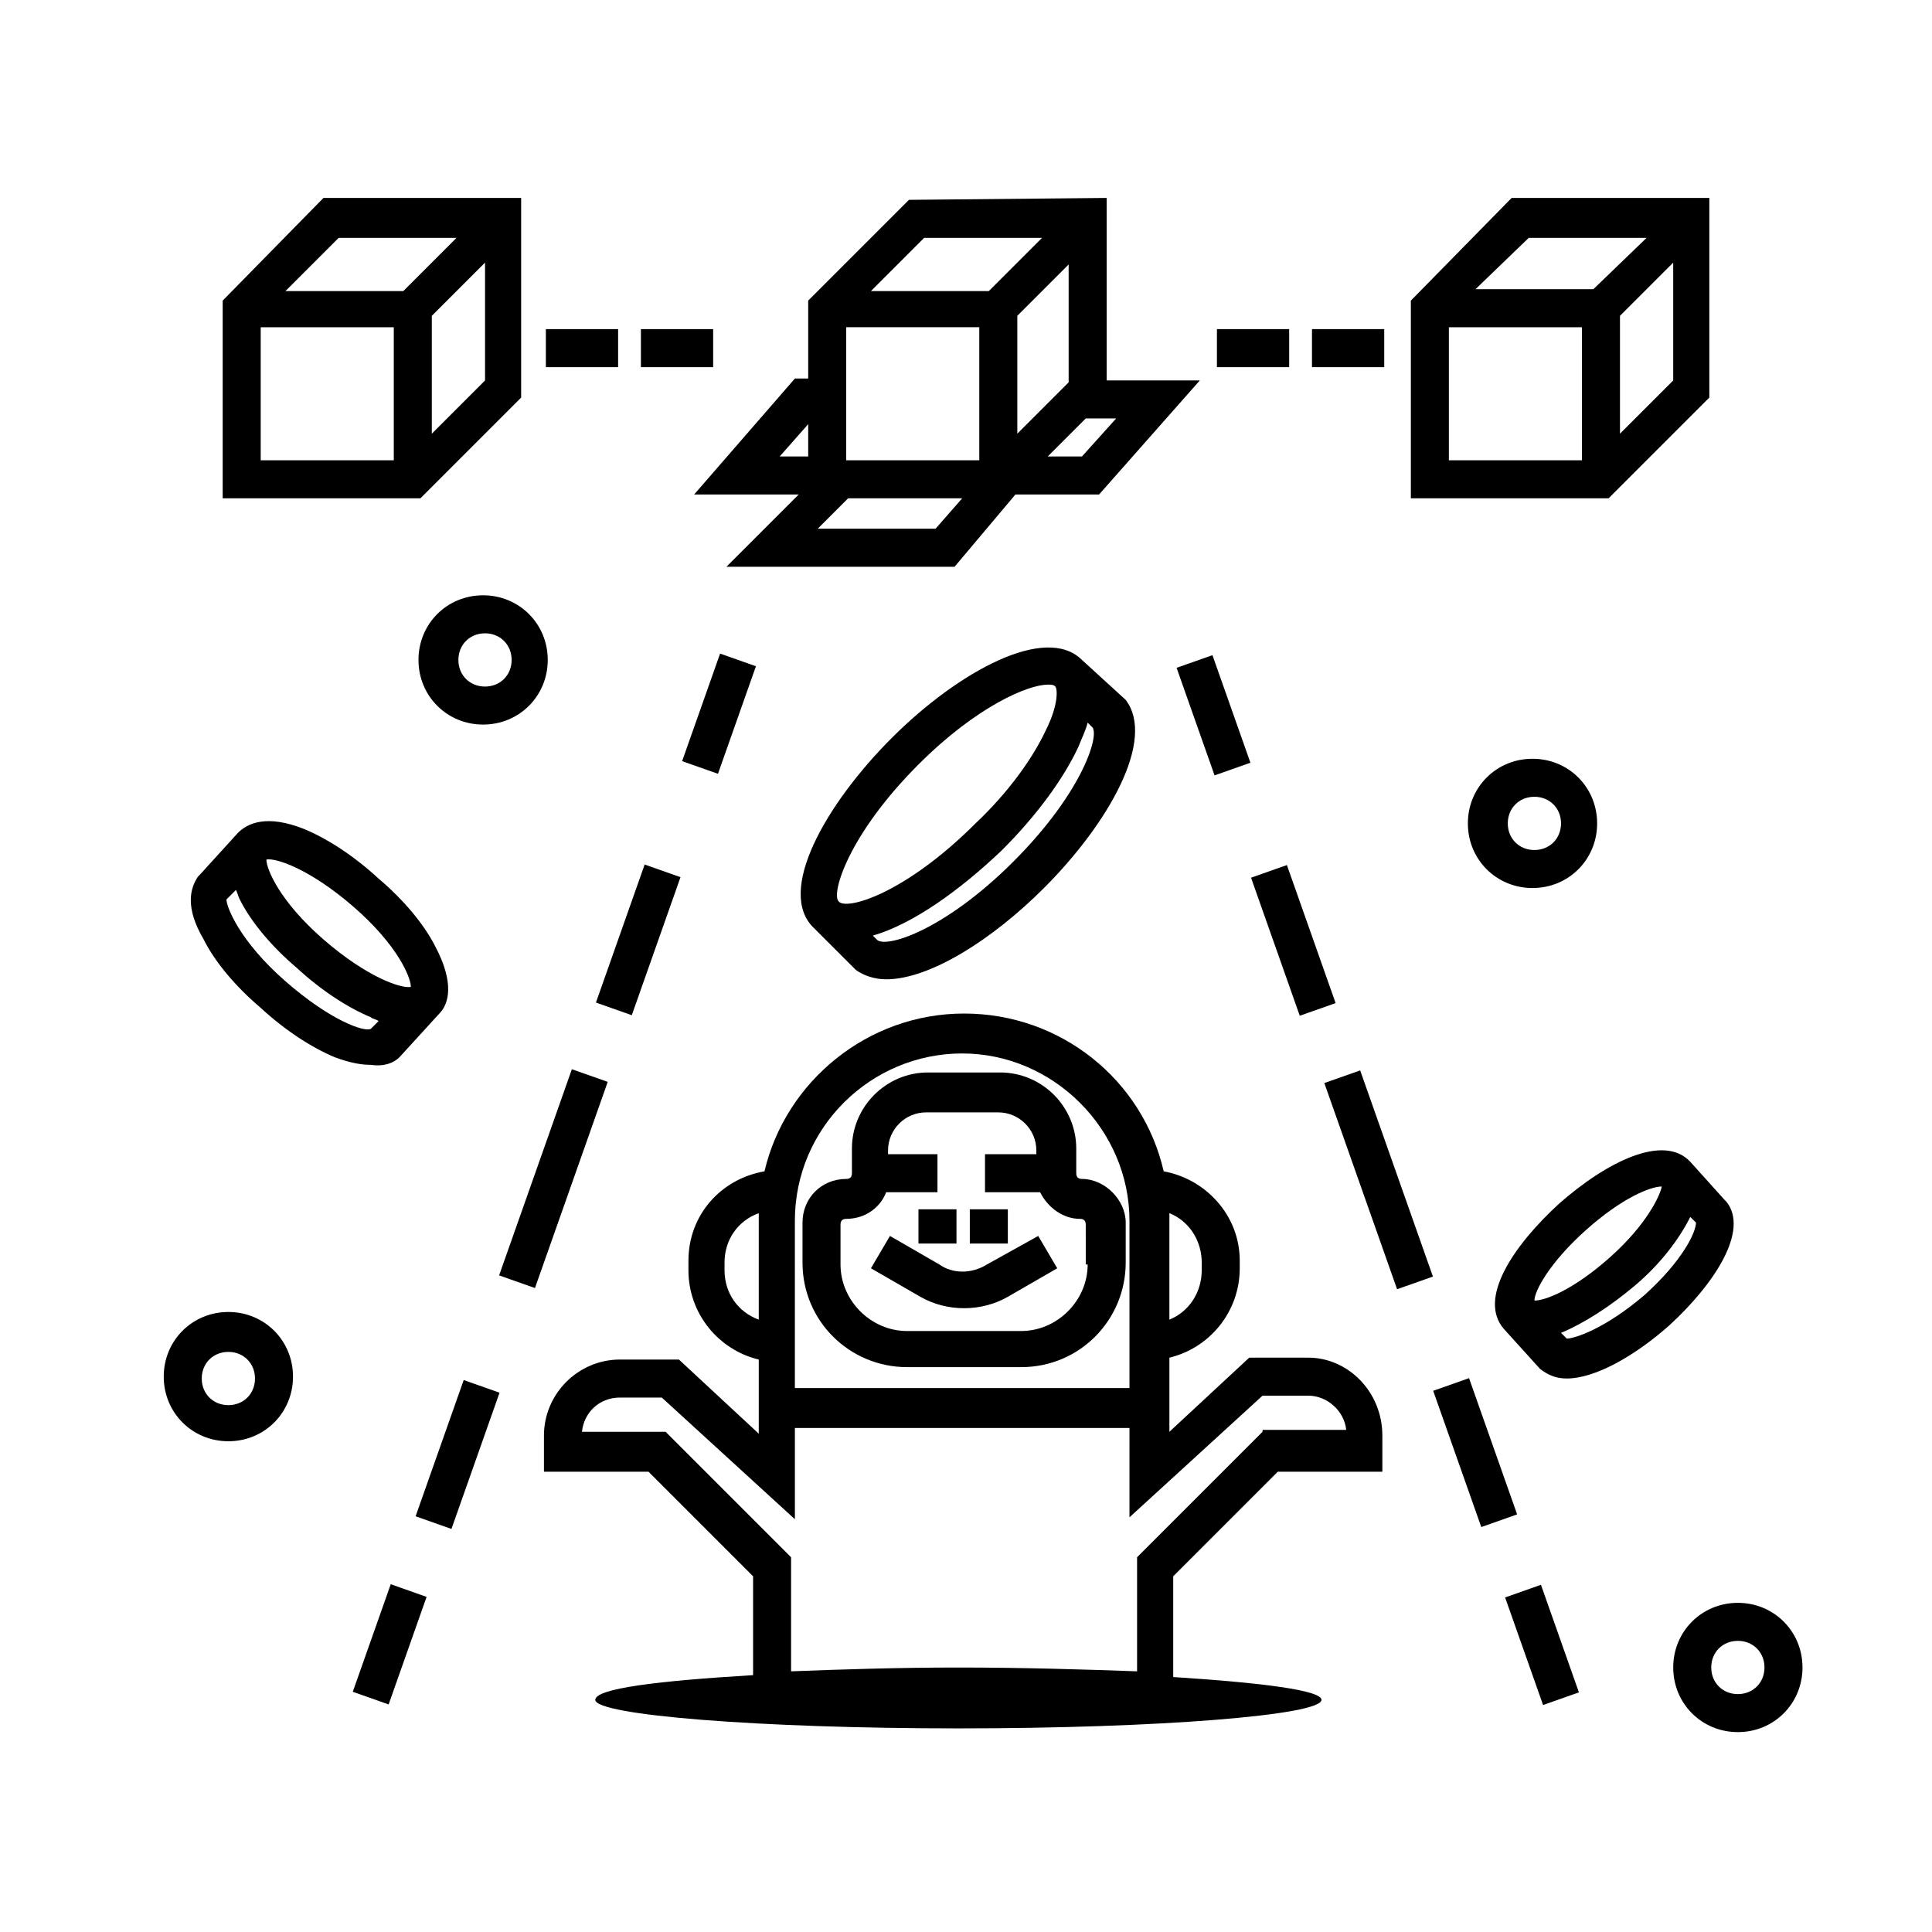
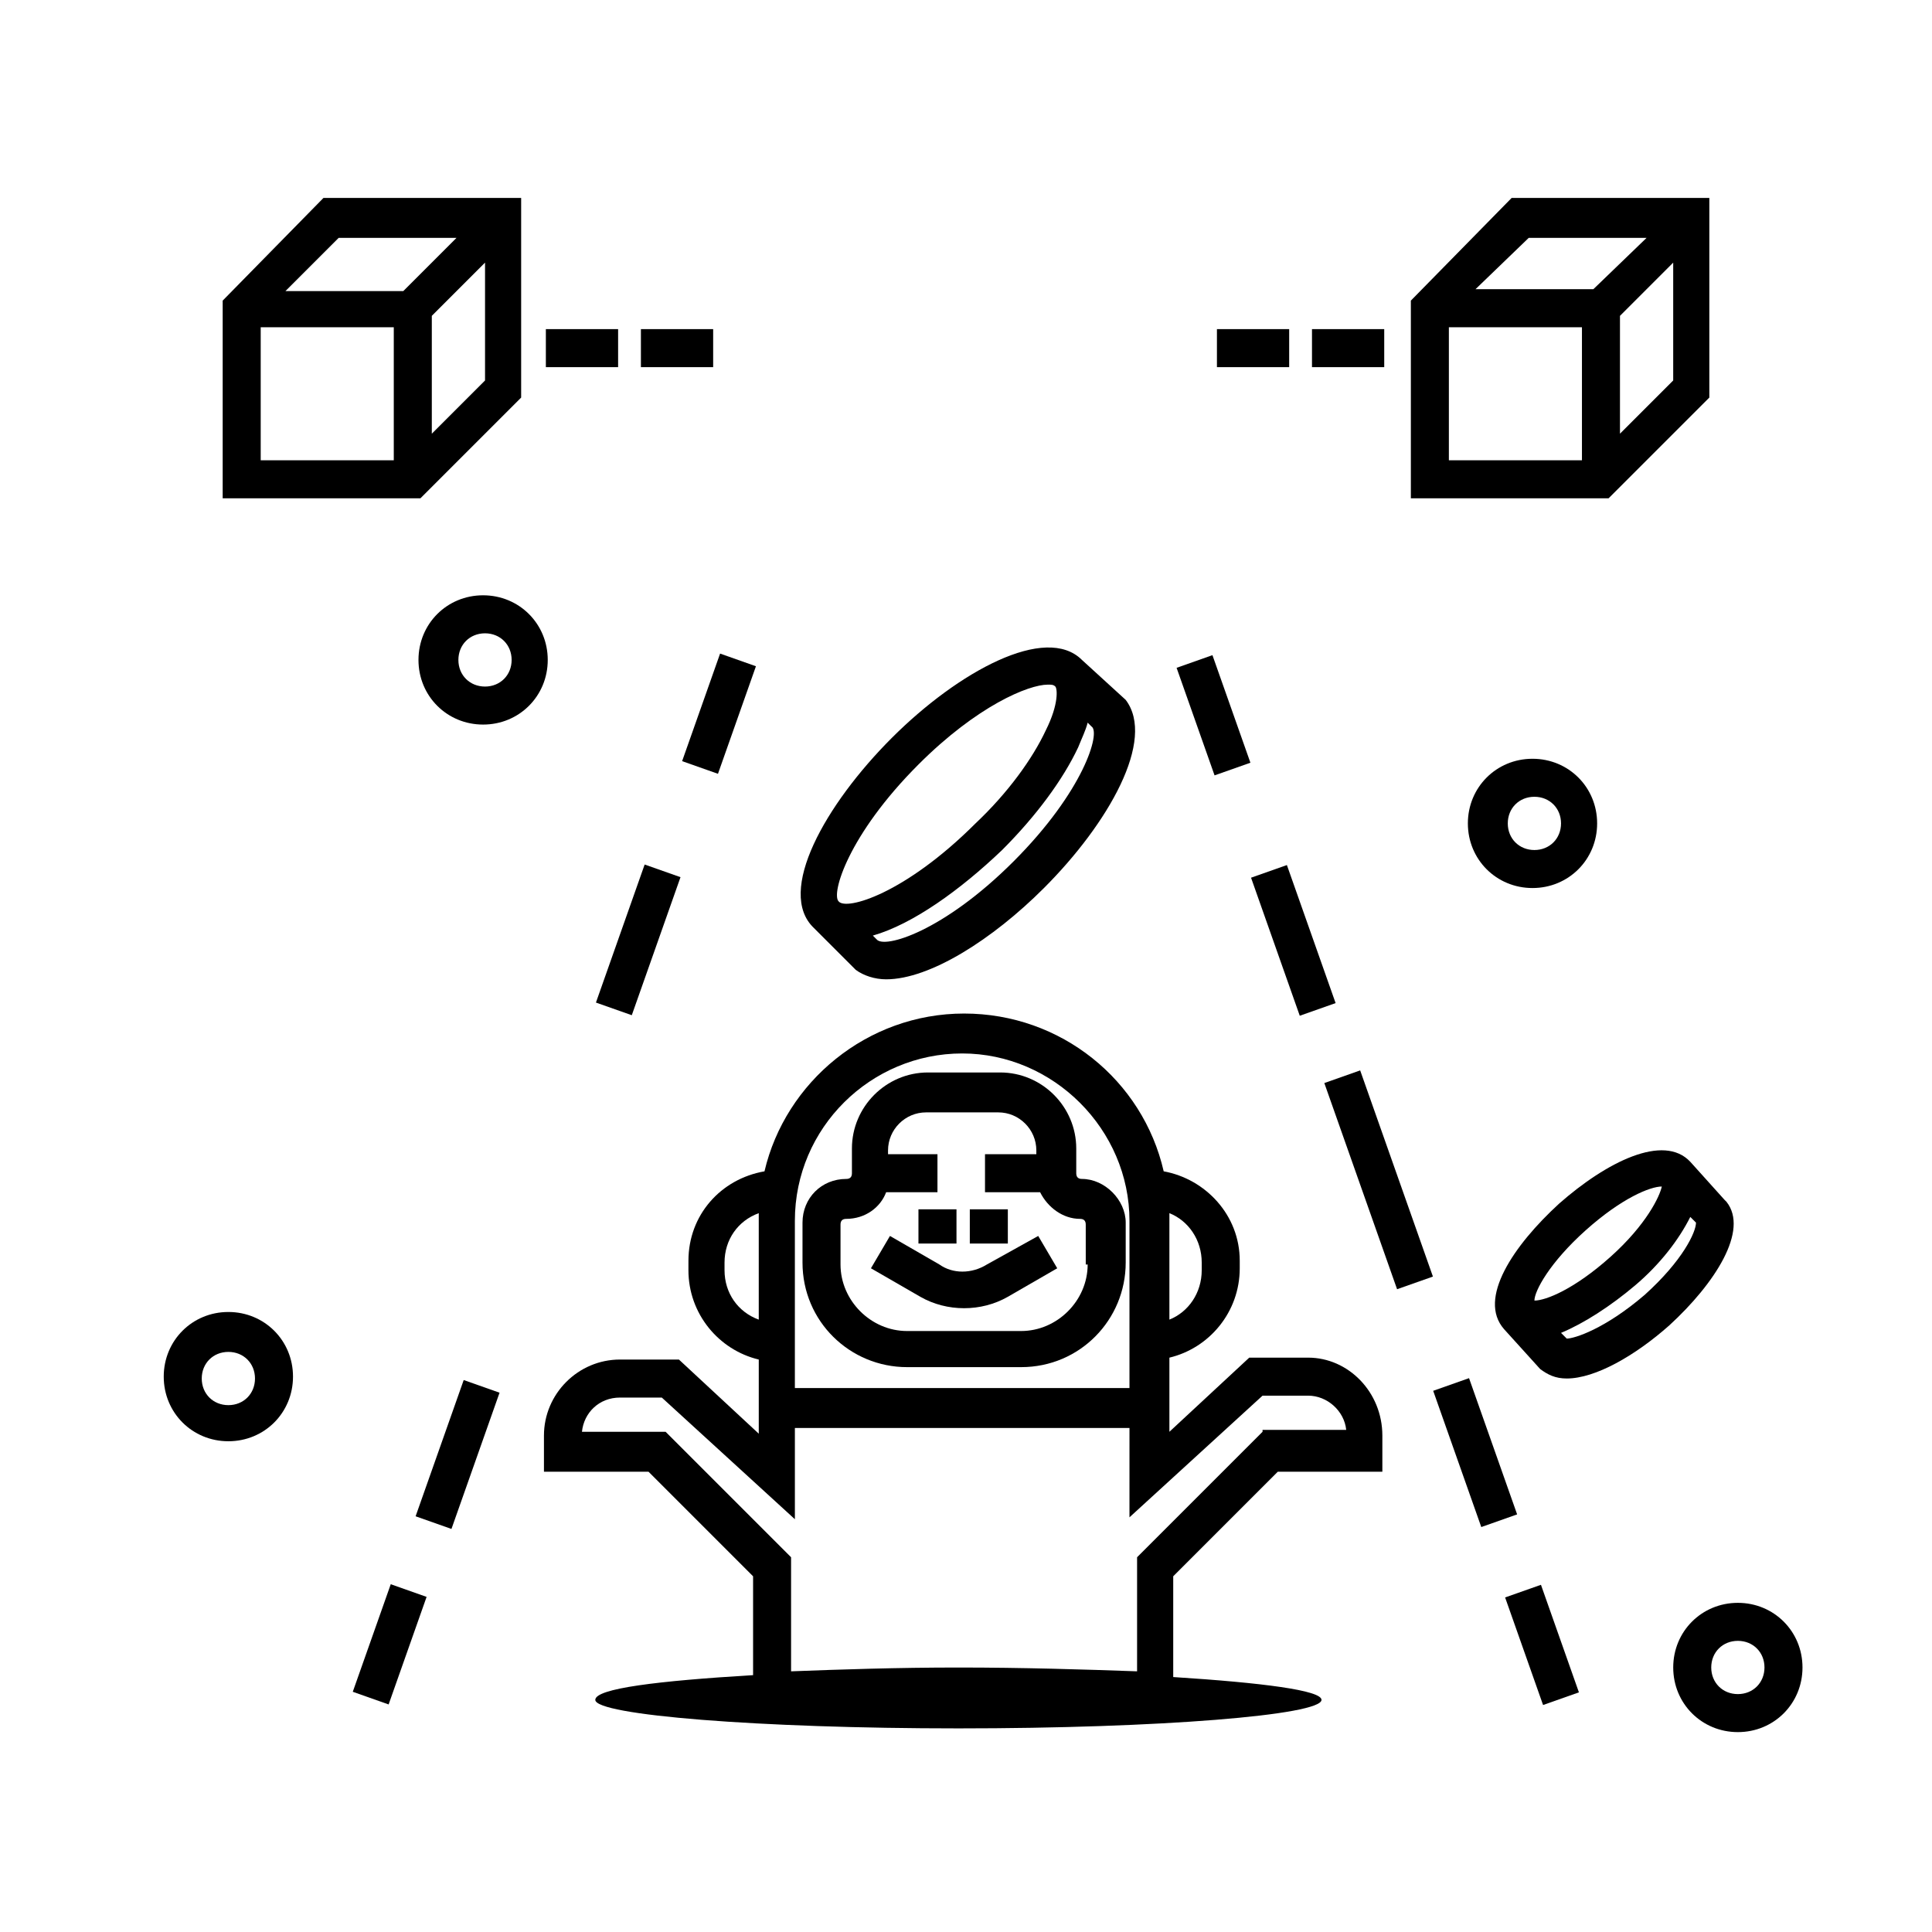
<svg xmlns="http://www.w3.org/2000/svg" fill="#000000" width="800px" height="800px" version="1.1" viewBox="144 144 512 512">
  <g>
-     <path d="m249.86 424.18 10.578-11.586c2.519-2.519 4.031-8.062-1.008-17.633-3.023-6.047-8.566-12.594-15.113-18.137-6.551-6.047-13.602-10.578-19.648-13.098-10.078-4.031-15.113-1.512-17.633 1.008l-10.078 11.082-0.504 0.504c-2.016 3.023-3.527 8.062 1.512 16.625 3.023 6.047 8.566 12.594 15.113 18.137 6.551 6.047 13.602 10.578 19.648 13.098 4.031 1.512 7.055 2.016 9.574 2.016 3.527 0.504 6.047-0.504 7.559-2.016zm-12.09-39.801c11.586 10.078 15.113 18.641 15.113 21.16-2.519 0.504-11.586-2.519-23.176-12.594-11.586-10.078-15.113-18.641-15.113-21.16 2.519-0.504 11.586 2.519 23.176 12.594zm-18.141 19.648c-12.09-10.578-15.617-19.648-15.617-21.664l2.519-2.519c0.504 1.008 0.504 1.512 1.008 2.519 3.023 6.047 8.566 12.594 15.113 18.137 6.551 6.047 13.602 10.578 19.648 13.098 0.504 0.504 1.512 0.504 2.016 1.008l-2.016 2.016c-1.512 1.012-10.578-2.012-22.672-12.594z" />
    <path d="m601.52 462.47-0.504-0.504-9.07-10.078c-7.055-7.559-22.168 0-34.762 11.082-12.09 11.082-21.664 25.191-14.609 33.25l9.574 10.578c2.016 1.512 4.031 2.519 7.055 2.519 7.559 0 18.137-6.047 27.207-14.105 12.086-11.082 21.152-25.188 15.109-32.742zm-37.281 7.555c9.574-8.566 17.129-11.586 20.152-11.586-0.504 2.519-4.031 10.078-13.602 18.641-9.574 8.566-17.129 11.586-20.152 11.586-0.004-2.519 4.027-10.074 13.602-18.641zm-5.039 29.223v0zm20.656-12.094c-10.578 9.07-18.641 11.586-20.656 11.586l-1.512-1.512c6.047-2.519 13.098-7.055 19.648-12.594 6.551-5.543 11.586-12.09 14.609-18.137l1.512 1.512c0 2.519-3.527 10.078-13.602 19.145z" />
    <path d="m596.99 249.36v-52.898h-52.395l-26.703 27.203v52.395h52.395zm-23.68 9.574v-31.234l14.105-14.105v31.234zm-24.184-51.895h31.234l-14.105 13.602h-31.234zm-21.16 23.68h35.266v35.266h-35.266z" />
    <path d="m282.11 249.36v-52.898h-52.395l-26.703 27.203v52.395h52.395zm-23.676 9.574v-31.234l14.105-14.105v31.234zm-24.688-51.895h31.234l-14.105 14.105h-31.234zm-20.656 23.68h35.266v35.266h-35.266z" />
    <path d="m288.66 231.22h19.145v10.078h-19.145z" />
    <path d="m491.69 231.22h19.145v10.078h-19.145z" />
    <path d="m430.73 318.89c-9.574-9.574-32.746 3.023-50.383 20.656-17.633 17.633-30.73 40.809-20.656 50.383l11.082 11.082c2.016 1.512 5.039 2.519 8.062 2.519 11.586 0 28.215-10.578 41.816-24.184 17.129-17.129 29.727-39.297 21.664-49.879zm-43.328 27.707c15.617-15.617 29.223-21.16 34.258-21.16 1.008 0 1.512 0 2.016 0.504 0.504 0.504 1.008 4.535-2.519 11.586-3.527 7.559-10.078 16.625-18.641 24.688-18.641 18.641-34.258 23.176-36.273 20.656-2.016-2.012 2.519-17.633 21.16-36.273zm25.191 25.695c-18.641 18.641-34.258 23.176-36.273 20.656l-1.008-1.008c10.578-3.023 23.176-12.09 34.258-22.672 9.07-9.07 16.121-18.641 20.152-27.207 1.008-2.519 2.016-4.535 2.519-6.551l1.008 1.008c2.519 1.516-2.016 17.133-20.656 35.773z" />
-     <path d="m327.95 275.05h27.711l-19.145 19.145h60.457l16.121-19.145h22.168l26.703-30.23h-24.688v-48.363l-52.398 0.504-26.699 26.699v20.656h-3.527zm40.305-44.336h35.266v35.266h-35.266zm58.945-16.625v31.234l-13.602 13.605v-31.234zm-35.266 70.027h-31.234l8.062-8.062h30.23zm38.793-19.145h-9.07l10.078-10.078h8.062zm-41.816-57.938h31.234l-14.105 14.105h-31.234zm-30.73 57.938h-7.559l7.559-8.566z" />
    <path d="m455.81 320.98 9.5-3.356 10.062 28.504-9.5 3.356z" />
    <path d="m475.54 376.6 9.5-3.352 12.91 36.582-9.5 3.352z" />
    <path d="m494.96 431.02 9.5-3.352 19.281 54.637-9.5 3.352z" />
    <path d="m523.81 512.58 9.5-3.356 12.746 36.105-9.5 3.356z" />
    <path d="m542.87 567.34 9.5-3.352 10.059 28.504-9.5 3.352z" />
    <path d="m324.77 345.71 10.062-28.504 9.5 3.356-10.062 28.504z" />
    <path d="m301.93 409.69 12.91-36.582 9.5 3.352-12.91 36.582z" />
-     <path d="m276.27 481.99 19.281-54.637 9.5 3.352-19.281 54.637z" />
    <path d="m254.14 545.83 12.746-36.105 9.5 3.356-12.746 36.105z" />
    <path d="m237.49 592.34 10.062-28.504 9.5 3.356-10.062 28.504z" />
    <path d="m466.5 231.22h19.145v10.078h-19.145z" />
    <path d="m313.85 231.22h19.145v10.078h-19.145z" />
    <path d="m430.73 456.43c-1.008 0-1.512-0.504-1.512-1.512v-6.551c0-11.082-9.07-20.152-20.152-20.152h-19.145c-11.082 0-20.152 9.07-20.152 20.152v6.551c0 1.008-0.504 1.512-1.512 1.512-6.551 0-11.586 5.039-11.586 11.586v10.578c0 15.617 12.594 27.711 27.711 27.711h30.23c15.617 0 27.711-12.594 27.711-27.711v-10.578c-0.004-6.043-5.547-11.586-11.594-11.586zm1.512 22.672c0 9.574-8.062 17.633-17.633 17.633h-30.23c-9.574 0-17.633-8.062-17.633-17.633v-10.578c0-1.008 0.504-1.512 1.512-1.512 5.039 0 9.07-3.023 10.578-7.055h13.602v-10.078h-13.098v-1.008c0-5.543 4.535-10.078 10.078-10.078h19.145c5.543 0 10.078 4.535 10.078 10.078v1.008h-13.605v10.078h14.609c2.016 4.031 6.047 7.055 10.578 7.055 1.008 0 1.512 0.504 1.512 1.512l0.004 10.578z" />
    <path d="m387.4 464.48h10.078v9.07h-10.078z" />
    <path d="m401.01 464.48h10.078v9.07h-10.078z" />
    <path d="m405.54 479.1c-4.031 2.519-9.07 2.519-12.594 0l-13.098-7.559-5.039 8.566 13.098 7.559c3.527 2.016 7.559 3.023 11.586 3.023 4.031 0 8.062-1.008 11.586-3.023l13.098-7.559-5.039-8.566z" />
    <path d="m490.68 503.79h-15.617l-21.16 19.648v-19.648c10.578-2.519 18.641-12.09 18.641-23.68v-2.016c0-12.09-9.07-21.664-20.152-23.68-5.543-24.184-27.207-41.816-52.898-41.816-25.695 0-47.359 18.137-52.898 41.816-11.586 2.016-20.152 11.586-20.152 23.68l-0.004 2.519c0 11.586 8.062 21.16 18.641 23.68v19.648l-21.16-19.648h-15.617c-11.082 0-20.152 9.07-20.152 20.152v9.574h27.711l27.711 27.711v26.199c-25.191 1.512-41.816 3.527-41.816 6.551 0 4.031 43.328 7.559 96.227 7.559 53.402 0 96.227-3.527 96.227-7.559 0-2.519-15.617-4.535-39.297-6.047v-26.703l27.711-27.711h27.711v-9.574c-0.004-11.59-9.07-20.656-19.652-20.656zm-28.211-25.191v2.016c0 6.047-3.527 11.082-8.566 13.098v-26.199-2.016c5.039 2.016 8.566 7.055 8.566 13.102zm-107.82-11.086c0-24.688 20.152-44.336 44.336-44.336 24.184 0 44.336 20.152 44.336 44.336v44.336h-88.672zm-18.641 13.102v-2.016c0-6.047 3.527-11.082 9.07-13.098v2.016 26.199c-5.543-2.019-9.07-7.059-9.07-13.102zm142.58 42.824-33.25 33.25v30.23c-14.105-0.504-30.23-1.008-47.359-1.008-16.121 0-31.234 0.504-44.336 1.008v-30.23l-33.25-33.25h-22.168c0.504-5.039 4.535-9.07 10.078-9.07h11.082l35.266 32.242v-24.184h88.672l-0.004 23.68 35.266-32.242h12.094c5.039 0 9.574 4.031 10.078 9.07h-22.168z" />
    <path d="m533 362.21c0 9.574 7.559 17.129 17.129 17.129 9.574 0 17.129-7.559 17.129-17.129 0-9.574-7.559-17.129-17.129-17.129-9.57 0-17.129 7.559-17.129 17.129zm24.688 0c0 4.031-3.023 7.055-7.055 7.055s-7.055-3.023-7.055-7.055 3.023-7.055 7.055-7.055c4.031 0.004 7.055 3.027 7.055 7.055z" />
    <path d="m204.52 491.69c-9.574 0-17.129 7.559-17.129 17.129 0 9.574 7.559 17.129 17.129 17.129 9.574 0 17.129-7.559 17.129-17.129 0-9.57-7.555-17.129-17.129-17.129zm0 24.688c-4.031 0-7.055-3.023-7.055-7.055s3.023-7.055 7.055-7.055 7.055 3.023 7.055 7.055-3.023 7.055-7.055 7.055z" />
    <path d="m254.9 318.89c0 9.574 7.559 17.129 17.129 17.129 9.574 0 17.129-7.559 17.129-17.129 0-9.574-7.559-17.129-17.129-17.129-9.574-0.004-17.129 7.555-17.129 17.129zm24.688 0c0 4.031-3.023 7.055-7.055 7.055s-7.055-3.023-7.055-7.055 3.023-7.055 7.055-7.055 7.055 3.023 7.055 7.055z" />
    <path d="m604.55 568.77c-9.574 0-17.129 7.559-17.129 17.129 0 9.574 7.559 17.129 17.129 17.129 9.574 0 17.129-7.559 17.129-17.129 0-9.57-7.559-17.129-17.129-17.129zm0 24.184c-4.031 0-7.055-3.023-7.055-7.055s3.023-7.055 7.055-7.055 7.055 3.023 7.055 7.055c-0.004 4.031-3.027 7.055-7.055 7.055z" />
  </g>
</svg>